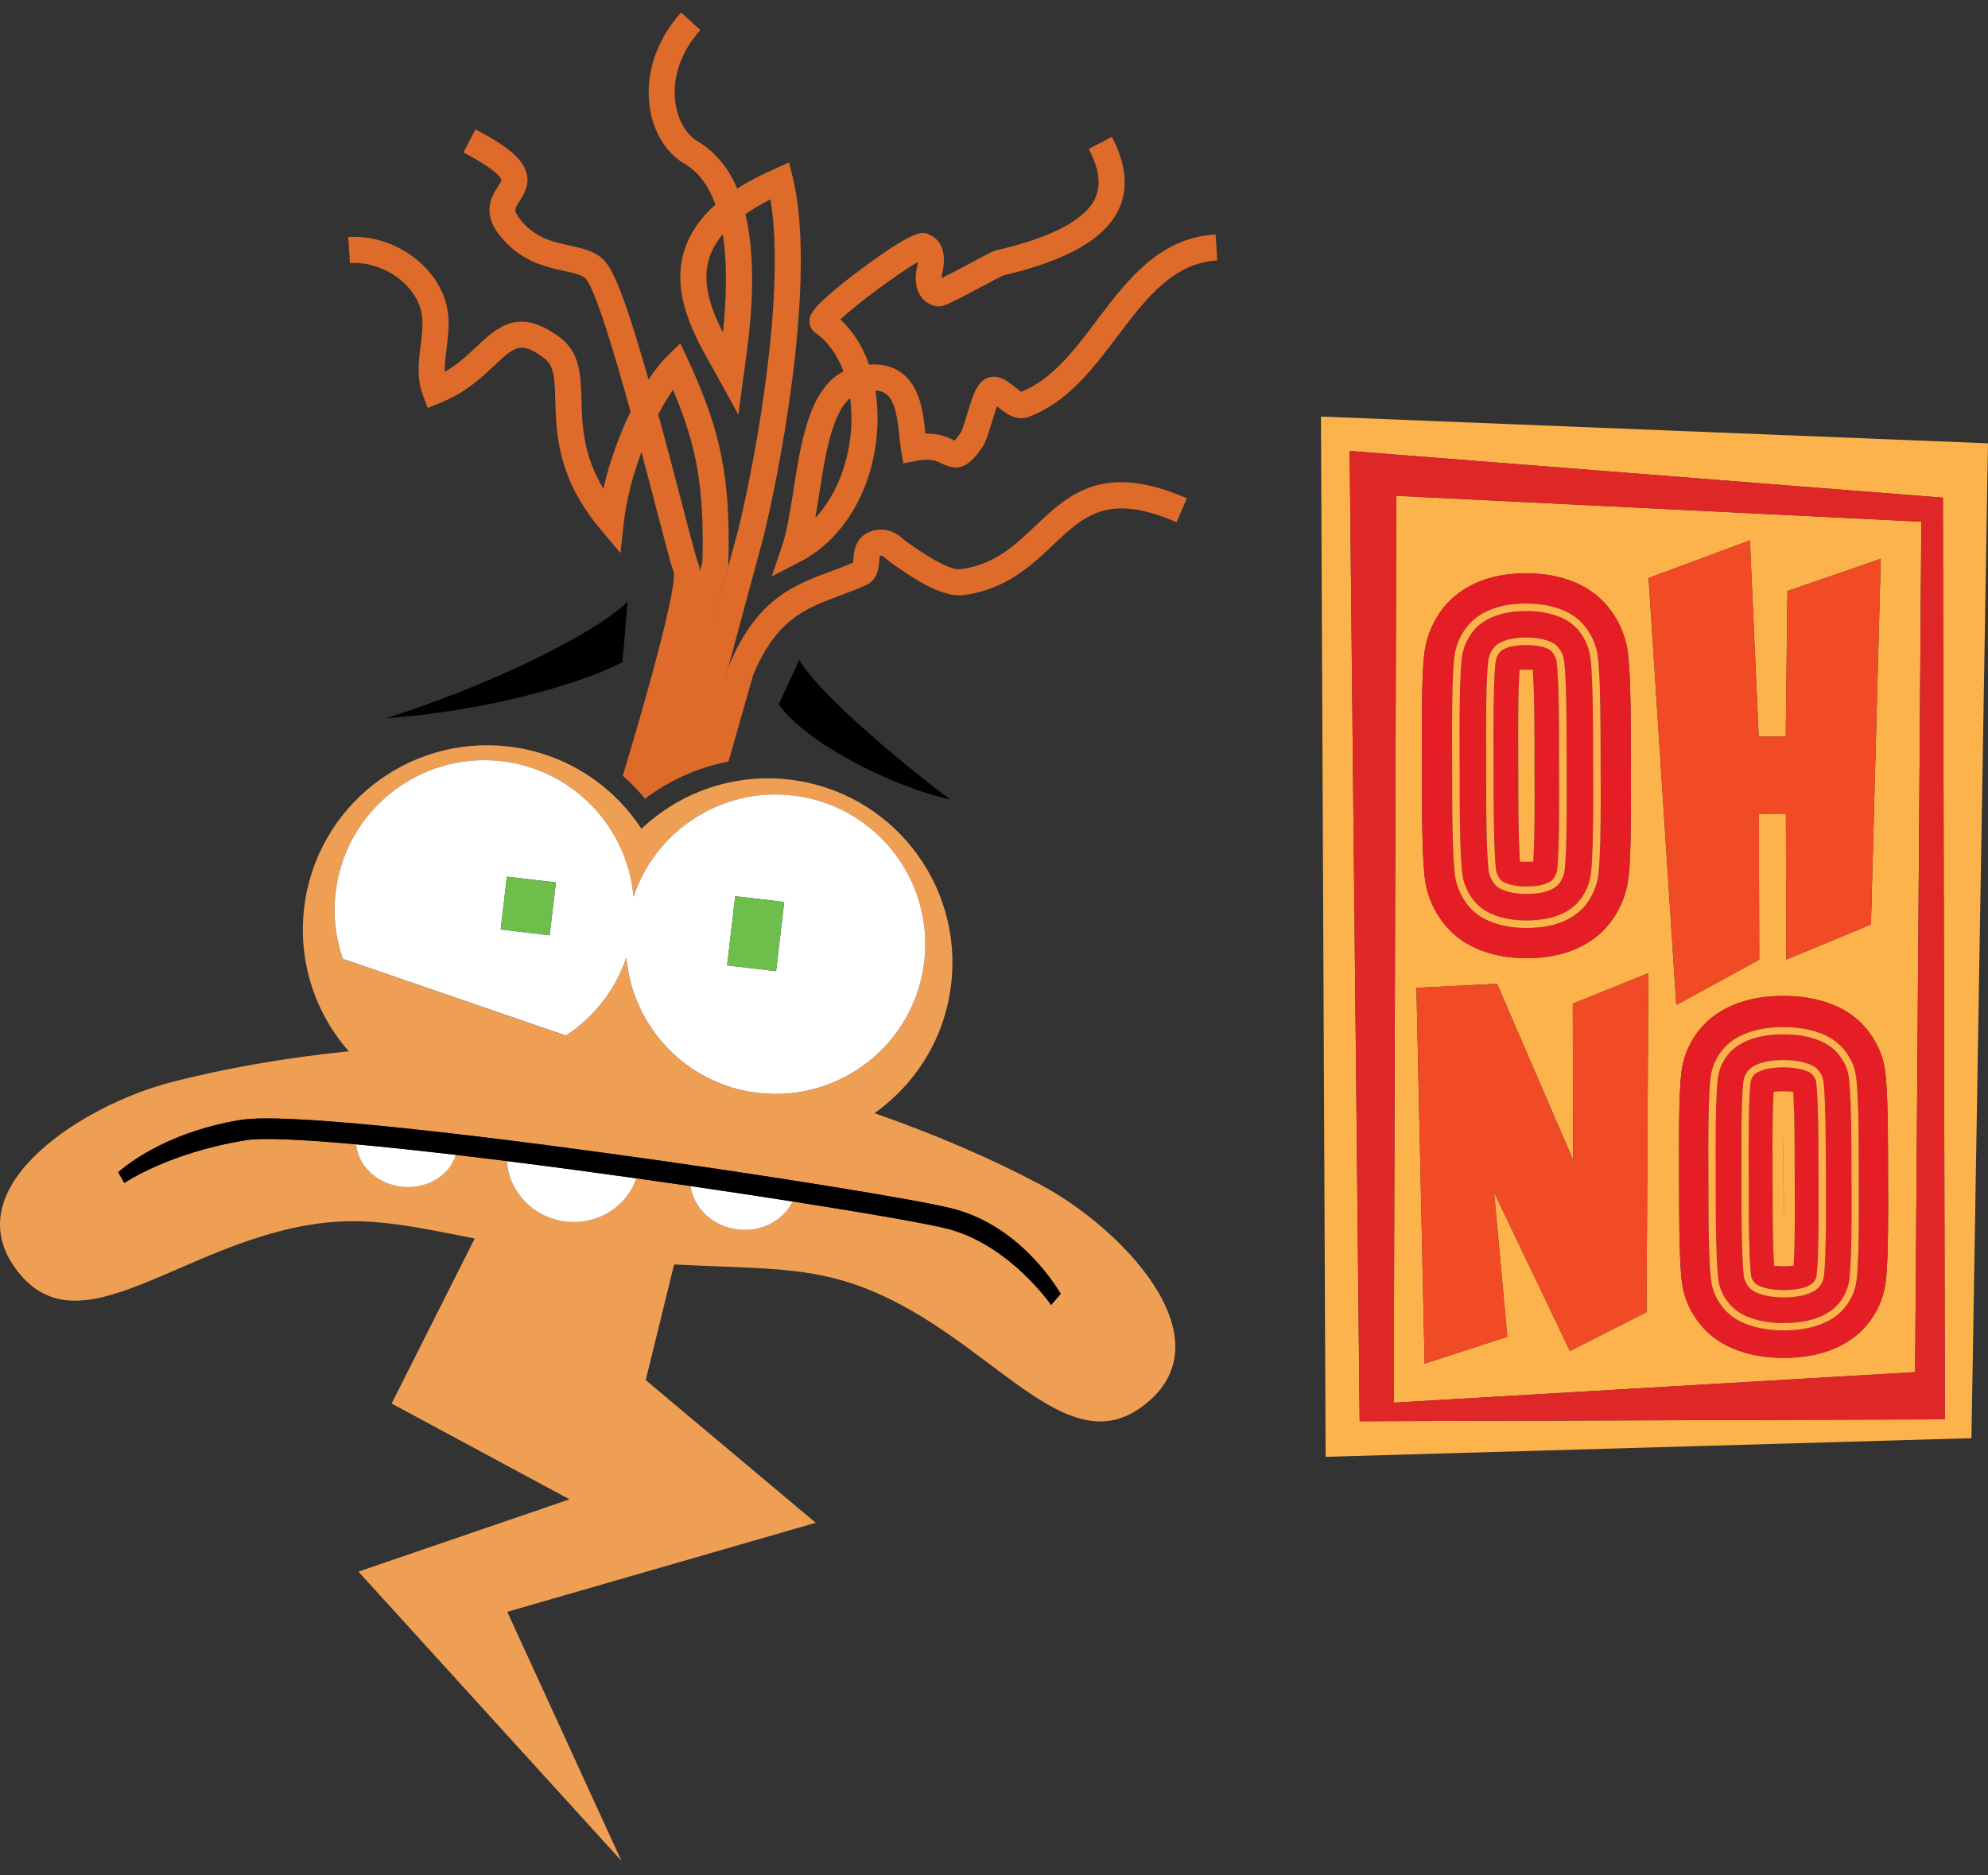
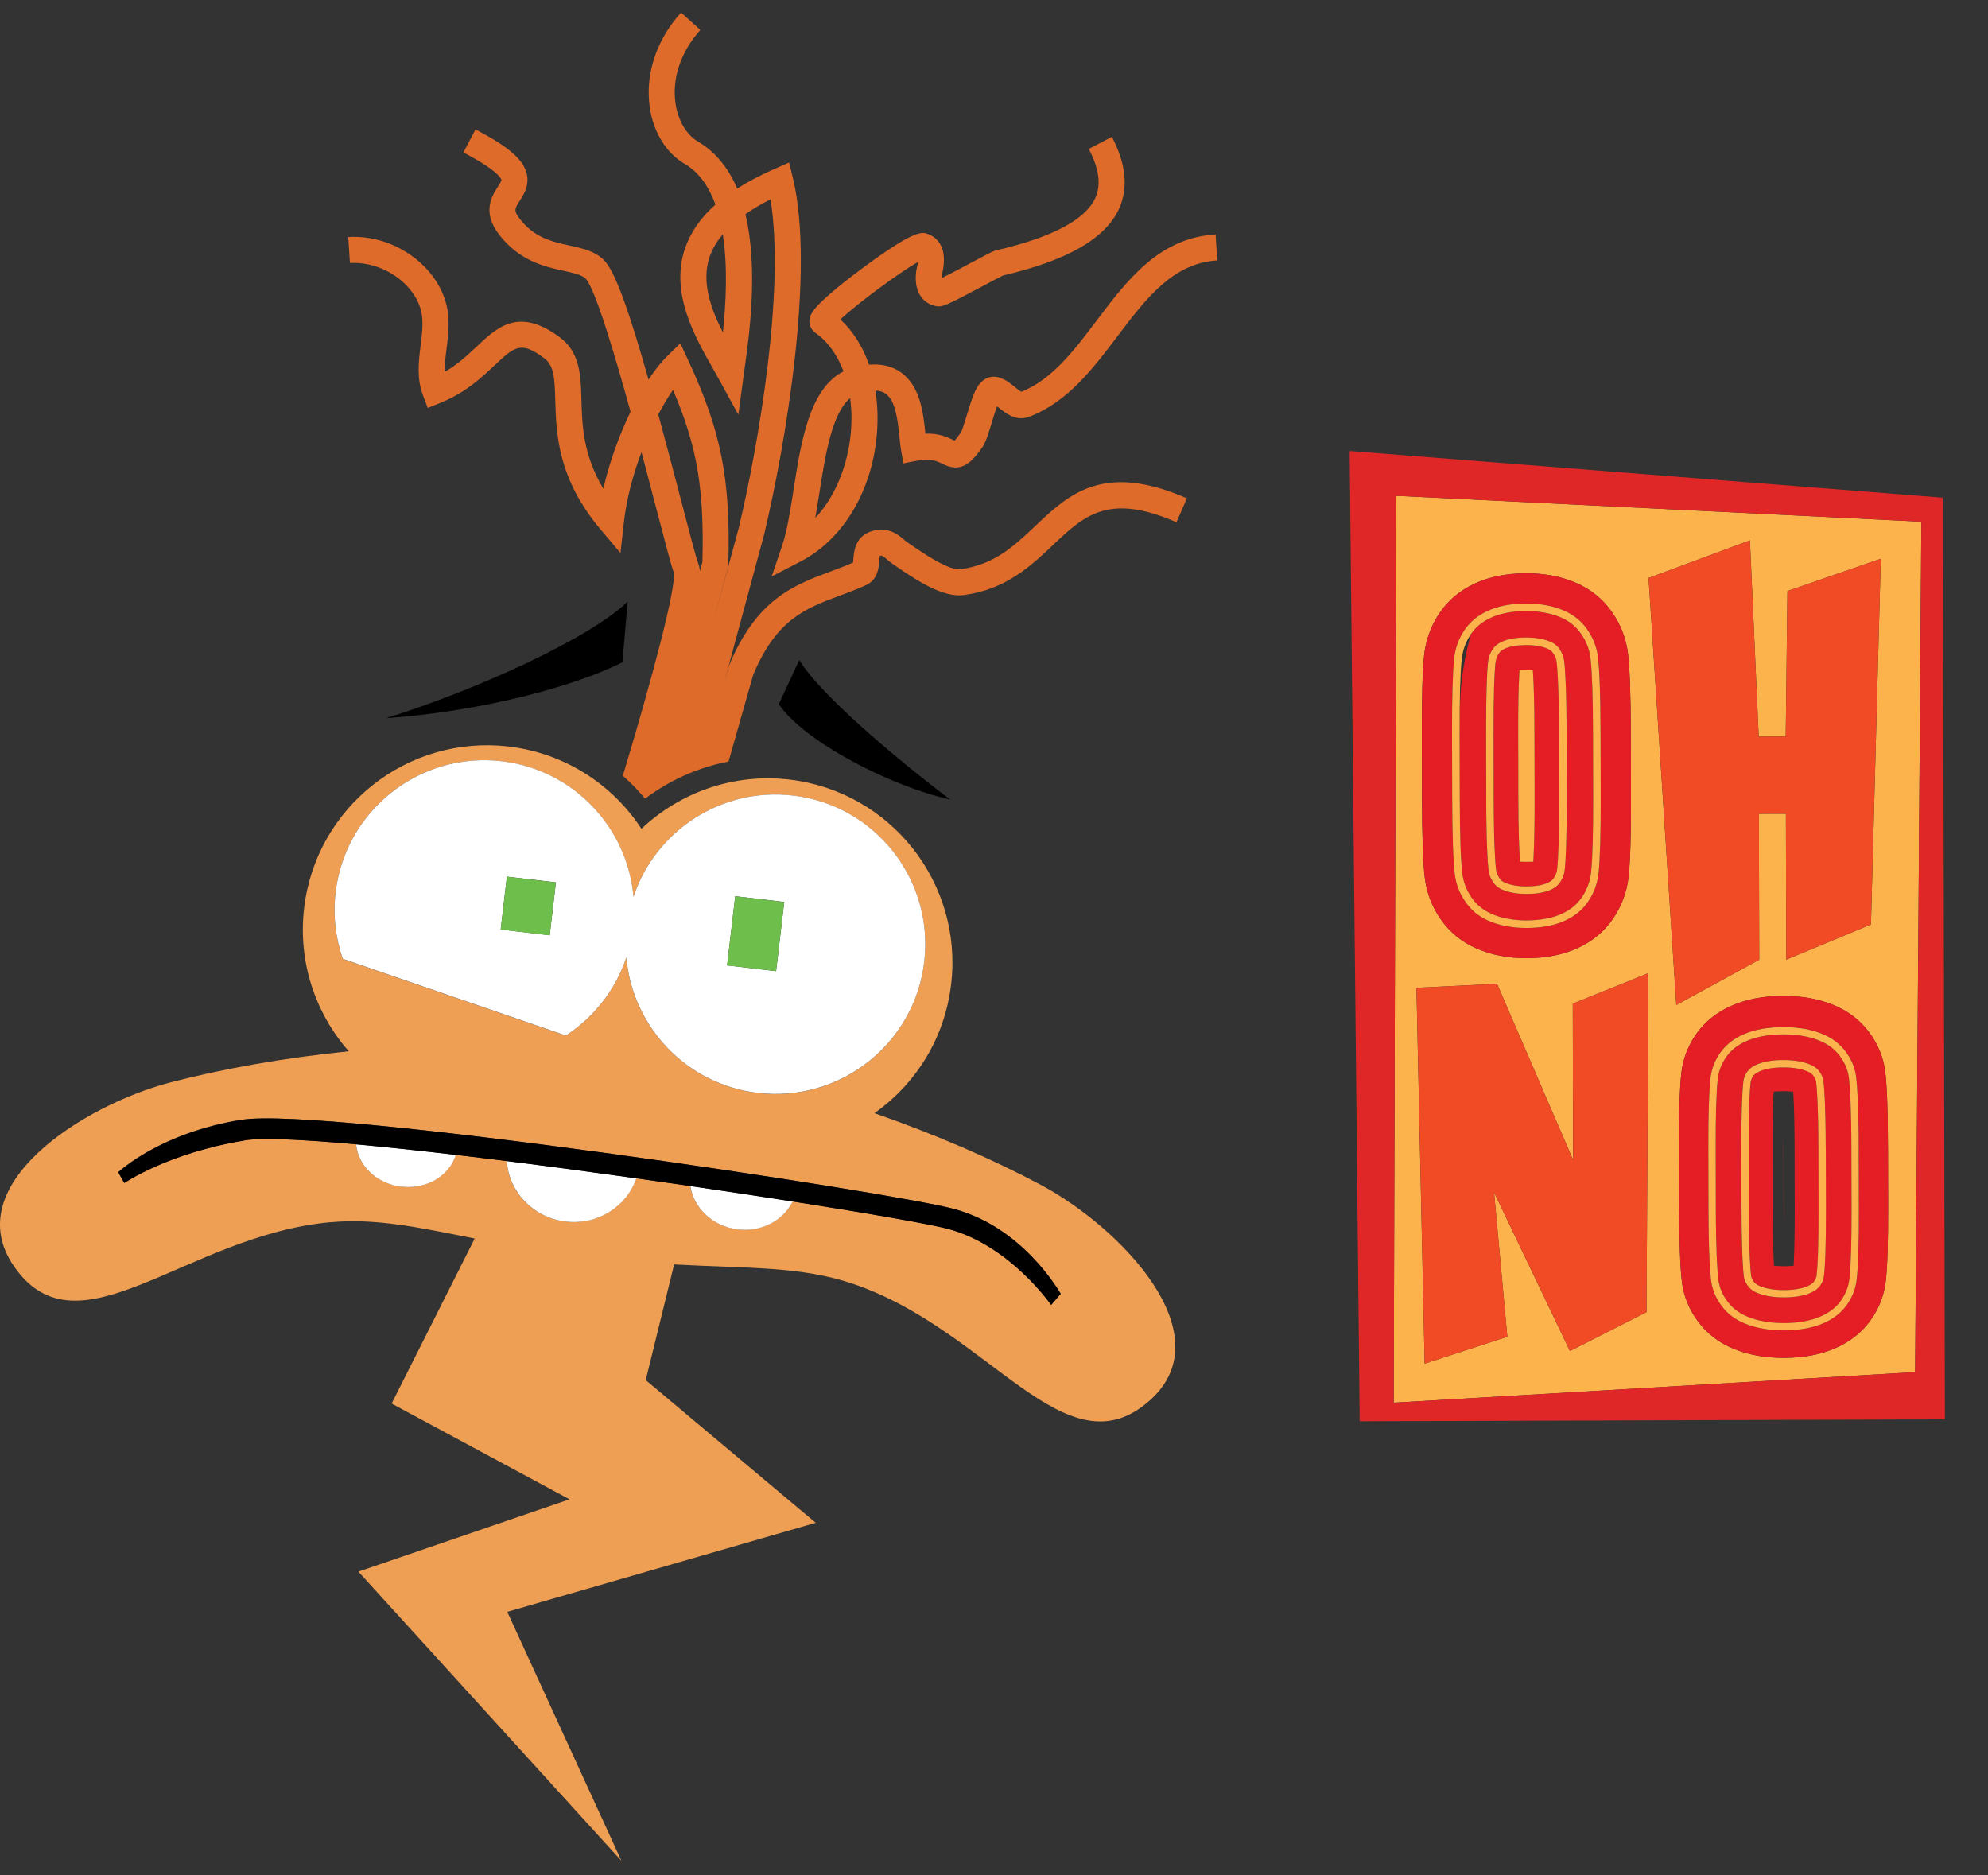
<svg xmlns="http://www.w3.org/2000/svg" width="106" height="100" viewBox="0 0 106 100" fill="none">
  <rect x="0" y="0" width="106" height="100" fill="#333333" stroke="none" />
  <path d="M34.643 5.737C34.849 7.068 35.525 8.16 36.5 8.733C37.283 9.19 37.806 9.968 38.148 10.909C37.343 11.624 36.804 12.41 36.513 13.281C35.73 15.635 37.053 17.963 38.017 19.657C38.134 19.866 38.247 20.065 38.353 20.26L39.369 22.111L39.7 19.657C39.944 17.927 40.445 14.357 39.744 11.421C40.136 11.148 40.582 10.882 41.083 10.63C41.877 15.49 40.423 23.811 39.388 28.159L37.962 33.427L38.835 30.166V30.084C38.959 25.541 38.455 22.998 36.689 19.198L36.275 18.308L35.574 18.992C35.254 19.304 34.917 19.731 34.58 20.243C33.556 16.627 32.809 14.502 32.226 13.894C31.738 13.39 31.073 13.245 30.369 13.092C29.441 12.889 28.483 12.678 27.697 11.649C27.377 11.227 27.448 11.115 27.713 10.704C27.924 10.373 28.247 9.877 28.078 9.234C27.88 8.486 27.092 7.807 25.353 6.901L24.71 8.13C26.522 9.078 26.714 9.51 26.739 9.59C26.75 9.636 26.624 9.833 26.55 9.951C26.246 10.419 25.682 11.293 26.596 12.489C27.689 13.924 29.066 14.225 30.074 14.444C30.588 14.559 31.032 14.655 31.224 14.855C31.719 15.37 32.724 18.707 33.622 21.957C33.025 23.184 32.499 24.619 32.171 26.059C31.078 24.233 31.037 22.639 31.002 21.308C30.966 20.016 30.933 18.798 29.857 17.993C27.67 16.358 26.522 17.437 25.416 18.48C24.94 18.929 24.414 19.425 23.716 19.83C23.705 19.436 23.754 19.02 23.812 18.581C23.886 17.985 23.965 17.363 23.888 16.72C23.617 14.379 21.131 12.47 18.568 12.64L18.659 14.025C20.488 13.91 22.32 15.266 22.506 16.876C22.56 17.355 22.497 17.864 22.429 18.406C22.32 19.277 22.207 20.175 22.558 21.092L22.807 21.752L23.461 21.489C24.808 20.95 25.671 20.139 26.363 19.488C27.445 18.475 27.768 18.165 29.019 19.102C29.534 19.488 29.575 20.134 29.608 21.344C29.655 23.099 29.72 25.506 32.039 28.252L33.083 29.487L33.261 27.883C33.406 26.585 33.762 25.281 34.203 24.107C34.498 25.213 34.761 26.221 34.961 26.993C35.492 29.027 35.78 30.122 35.928 30.533C36.056 31.346 34.775 36.184 33.209 41.365C33.633 41.737 34.027 42.145 34.394 42.586C35.719 41.592 37.242 40.916 38.846 40.606L40.155 35.998C41.393 33.019 42.956 32.439 44.76 31.768C45.218 31.598 45.694 31.42 46.176 31.201C46.808 30.911 46.858 30.259 46.882 29.909C46.888 29.826 46.896 29.703 46.913 29.638C47.008 29.61 47.069 29.629 47.301 29.837C47.381 29.909 47.455 29.972 47.518 30.013L47.69 30.133C48.971 31.023 50.313 31.875 51.403 31.729C53.651 31.423 54.979 30.169 56.151 29.057C57.799 27.496 59.102 26.262 62.73 27.847L63.286 26.571C58.815 24.622 56.977 26.366 55.198 28.049C54.081 29.109 53.024 30.108 51.219 30.352C50.571 30.44 49.111 29.424 48.487 28.991L48.312 28.871C48.287 28.852 48.262 28.827 48.232 28.802C47.958 28.559 47.315 27.989 46.368 28.362C45.584 28.671 45.53 29.443 45.502 29.813C45.502 29.865 45.494 29.939 45.489 29.996C45.089 30.172 44.681 30.325 44.284 30.473C42.343 31.193 40.333 31.94 38.863 35.508L38.605 36.42L40.741 28.509C41.877 23.762 43.474 14.406 42.272 9.469L42.074 8.667L41.319 8.998C40.56 9.332 39.889 9.683 39.306 10.055C38.86 9.007 38.189 8.122 37.209 7.544C36.606 7.191 36.16 6.441 36.023 5.54C35.815 4.196 36.297 2.758 37.343 1.6L36.314 0.669C34.986 2.142 34.38 3.99 34.652 5.751L34.643 5.737ZM37.453 29.963L37.318 30.459C37.305 30.256 37.269 30.155 37.236 30.067C37.11 29.728 36.735 28.299 36.305 26.642C35.87 24.966 35.468 23.452 35.098 22.1C35.361 21.602 35.629 21.158 35.884 20.791C37.187 23.838 37.551 26.086 37.453 29.963ZM38.54 12.495C38.813 14.25 38.704 16.221 38.545 17.73C37.896 16.448 37.392 15.038 37.83 13.716C37.973 13.294 38.208 12.886 38.54 12.495Z" fill="#DF6B2A" />
  <path d="M58.481 17.084C57.257 18.704 56.099 20.235 54.456 20.892C54.36 20.84 54.199 20.709 54.097 20.624C53.761 20.347 52.967 19.698 52.282 20.41C51.997 20.706 51.822 21.254 51.556 22.122C51.458 22.447 51.307 22.938 51.242 23.05C51.072 23.296 50.962 23.428 50.897 23.496C50.88 23.488 50.864 23.48 50.85 23.474C50.552 23.326 50.103 23.102 49.341 23.121C49.232 22.039 49.079 20.561 47.994 19.827C47.54 19.52 46.984 19.392 46.338 19.444C46.001 18.483 45.483 17.659 44.81 17.034C45.681 16.21 47.956 14.524 48.942 13.973C48.934 14.05 48.92 14.146 48.89 14.266C48.84 14.48 48.706 15.222 49.09 15.791C49.284 16.081 49.585 16.273 49.933 16.328C50.248 16.377 50.407 16.317 52.457 15.225C52.849 15.014 53.334 14.756 53.481 14.691C56.912 13.886 58.935 12.725 59.664 11.139C60.17 10.036 60.044 8.744 59.286 7.298L58.054 7.941C58.607 9.001 58.722 9.858 58.399 10.562C57.868 11.72 56.091 12.659 53.117 13.349C52.967 13.384 52.83 13.45 51.8 14.001C51.362 14.236 50.639 14.619 50.209 14.83C50.209 14.759 50.218 14.677 50.237 14.586C50.576 13.149 49.919 12.653 49.498 12.486C49.18 12.361 48.821 12.218 46.138 14.187C45.39 14.737 43.611 16.081 43.269 16.719C43.03 17.163 43.211 17.563 43.477 17.749C44.136 18.206 44.646 18.924 44.977 19.802C43.154 20.725 42.71 23.562 42.316 26.089C42.138 27.233 41.968 28.312 41.7 29.106L41.147 30.735L42.674 29.947C44.996 28.75 46.565 26.075 46.768 22.965C46.817 22.217 46.784 21.5 46.677 20.826C46.894 20.835 47.072 20.887 47.211 20.983C47.762 21.355 47.874 22.467 47.956 23.277C47.983 23.543 48.008 23.794 48.046 24.011L48.169 24.706L48.862 24.572C49.621 24.424 49.947 24.586 50.234 24.725C51.096 25.15 51.639 24.925 52.383 23.841C52.556 23.592 52.685 23.181 52.882 22.529C52.958 22.28 53.065 21.924 53.164 21.662C53.18 21.675 53.197 21.689 53.213 21.703C53.596 22.017 54.174 22.491 54.872 22.223C56.928 21.44 58.281 19.652 59.587 17.924C61.101 15.923 62.533 14.028 64.902 13.886L64.817 12.5C61.808 12.681 60.116 14.921 58.478 17.086L58.481 17.084ZM45.382 22.869C45.281 24.424 44.714 26.294 43.471 27.619C43.545 27.195 43.616 26.752 43.687 26.3C43.999 24.293 44.35 22.053 45.33 21.226C45.401 21.747 45.421 22.299 45.382 22.869Z" fill="#DF6B2A" />
  <path d="M17.626 65.172C20.069 64.953 22.317 65.449 25.312 66.04L20.882 74.84L30.366 79.947L19.11 83.802L33.135 99.225L27.048 85.946L43.495 81.198L34.43 73.589L35.944 67.423C39.952 67.639 42.688 67.516 45.456 68.447C52.813 70.919 56.838 78.684 61.328 74.654C65.243 71.138 59.751 65.443 55.463 63.162C52.971 61.837 49.943 60.512 46.625 59.357C48.823 57.804 50.379 55.362 50.715 52.479C51.351 47.09 47.495 42.206 42.104 41.57C39.095 41.217 36.245 42.263 34.202 44.193C32.663 41.841 30.134 40.163 27.125 39.807C21.733 39.172 16.851 43.027 16.216 48.418C15.877 51.301 16.821 54.037 18.598 56.057C15.102 56.41 11.849 56.999 9.119 57.708C4.418 58.929 -2.246 63.195 0.746 67.524C4.177 72.485 9.897 65.868 17.626 65.169V65.172ZM17.892 47.589C18.407 43.208 22.374 40.075 26.755 40.593C30.58 41.042 33.452 44.128 33.775 47.819C34.947 44.303 38.457 41.97 42.282 42.422C46.663 42.937 49.795 46.904 49.278 51.285C48.763 55.666 44.796 58.798 40.415 58.281C36.59 57.829 33.718 54.746 33.395 51.058C32.814 52.802 31.653 54.256 30.166 55.222L18.272 51.132C17.892 50.031 17.747 48.826 17.892 47.591V47.589ZM12.873 59.712C17.322 58.99 47.515 63.557 50.877 64.466C54.551 65.46 56.457 68.844 56.556 68.986L56.044 69.58C56.022 69.55 53.856 66.421 50.587 65.536C49.645 65.282 46.436 64.718 42.26 64.063C41.759 65.079 40.585 65.712 39.312 65.55C37.989 65.383 36.984 64.408 36.803 63.239C35.859 63.102 34.895 62.963 33.923 62.828C33.406 64.348 31.834 65.345 30.125 65.131C28.4 64.912 27.119 63.532 27.018 61.908C26.092 61.793 25.183 61.681 24.296 61.577C23.962 62.683 22.755 63.425 21.413 63.272C20.085 63.121 19.08 62.152 18.982 61.013C16.129 60.756 13.966 60.654 13.046 60.802C8.974 61.465 6.647 63.056 6.622 63.072L6.296 62.5C6.398 62.429 8.525 60.413 12.865 59.704L12.873 59.712Z" fill="#EF9F53" />
  <path d="M27.023 61.911C27.125 63.532 28.406 64.914 30.131 65.133C31.84 65.35 33.411 64.353 33.929 62.831C31.626 62.508 29.28 62.193 27.026 61.911H27.023Z" fill="white" />
  <path d="M36.808 63.244C36.986 64.413 37.99 65.385 39.316 65.555C40.589 65.717 41.761 65.084 42.264 64.068C40.575 63.803 38.73 63.523 36.808 63.244Z" fill="white" />
  <path d="M21.419 63.277C22.76 63.427 23.968 62.688 24.302 61.582C22.38 61.357 20.575 61.163 18.987 61.02C19.086 62.16 20.091 63.129 21.419 63.279V63.277Z" fill="white" />
  <path d="M13.05 60.808C13.968 60.657 16.133 60.759 18.986 61.019C20.577 61.164 22.379 61.355 24.301 61.58C25.185 61.684 26.097 61.794 27.023 61.911C29.276 62.193 31.622 62.508 33.925 62.831C34.897 62.968 35.858 63.105 36.806 63.242C38.728 63.521 40.573 63.8 42.263 64.066C46.438 64.721 49.647 65.285 50.589 65.539C53.858 66.424 56.024 69.553 56.046 69.583L56.558 68.989C56.462 68.847 54.556 65.46 50.879 64.469C47.514 63.56 17.322 58.993 12.875 59.715C8.535 60.422 6.408 62.44 6.307 62.511L6.632 63.083C6.654 63.067 8.984 61.476 13.056 60.813L13.05 60.808Z" fill="black" />
  <path d="M30.169 55.219C31.655 54.252 32.814 52.798 33.397 51.054C33.72 54.745 36.592 57.828 40.417 58.277C44.798 58.792 48.766 55.66 49.28 51.282C49.795 46.901 46.663 42.933 42.285 42.419C38.459 41.969 34.949 44.3 33.778 47.815C33.454 44.124 30.579 41.041 26.757 40.59C22.379 40.075 18.409 43.207 17.894 47.585C17.749 48.82 17.894 50.022 18.275 51.126L30.169 55.216V55.219ZM39.202 47.788L41.814 48.094L41.381 51.783L38.769 51.476L39.202 47.788ZM27.026 46.745L29.64 47.051L29.309 49.869L26.697 49.562L27.028 46.745H27.026Z" fill="white" />
  <path d="M27.028 46.749L26.696 49.569L29.309 49.876L29.641 47.056L27.028 46.749Z" fill="#6DBE4B" />
  <path d="M39.201 47.79L38.768 51.477L41.381 51.785L41.815 48.098L39.201 47.79Z" fill="#6DBE4B" />
  <path d="M33.465 32.08C31.527 33.972 25.594 36.729 20.583 38.295C25.662 37.934 30.571 36.625 33.189 35.316L33.465 32.083V32.08Z" fill="black" />
  <path d="M50.669 42.634C47.994 40.625 43.736 37.06 42.616 35.195L41.526 37.547C42.887 39.565 47.542 41.947 50.671 42.634H50.669Z" fill="black" />
  <path d="M74.311 74.794L102.114 73.165L102.446 27.818L74.45 26.438L74.311 74.794ZM100.667 61.155L100.674 64.324C100.679 66.186 100.637 67.503 100.553 68.278C100.466 69.053 100.194 69.76 99.734 70.403C99.275 71.044 98.653 71.538 97.867 71.883C97.083 72.228 96.168 72.403 95.123 72.404C94.131 72.407 93.24 72.247 92.45 71.925C91.659 71.603 91.023 71.118 90.542 70.47C90.06 69.823 89.772 69.119 89.679 68.356C89.585 67.594 89.538 66.259 89.533 64.352L89.525 61.182C89.521 59.321 89.561 58.004 89.647 57.23C89.733 56.457 90.006 55.748 90.465 55.106C90.924 54.465 91.547 53.97 92.333 53.625C93.117 53.28 94.032 53.106 95.077 53.104C96.067 53.103 96.96 53.261 97.748 53.583C98.539 53.905 99.175 54.391 99.656 55.038C100.138 55.685 100.426 56.391 100.519 57.152C100.613 57.914 100.661 59.249 100.665 61.155H100.667ZM93.306 28.815L93.773 39.276L95.215 39.273L95.306 31.515L100.283 29.795L99.759 49.295L95.243 51.17L95.225 43.391L93.782 43.394L93.801 51.174L89.379 53.59L87.901 30.82L93.305 28.814L93.306 28.815ZM75.932 34.955C76.019 34.132 76.291 33.379 76.751 32.696C77.21 32.014 77.832 31.49 78.617 31.123C79.401 30.757 80.316 30.572 81.361 30.57C82.351 30.567 83.243 30.738 84.034 31.08C84.824 31.424 85.461 31.938 85.943 32.627C86.425 33.316 86.713 34.065 86.806 34.875C86.9 35.686 86.948 37.105 86.954 39.132L86.961 42.502C86.966 44.48 86.926 45.883 86.84 46.705C86.753 47.528 86.481 48.282 86.022 48.964C85.562 49.647 84.94 50.17 84.156 50.537C83.371 50.904 82.456 51.089 81.412 51.092C80.419 51.093 79.529 50.924 78.738 50.58C77.948 50.238 77.311 49.722 76.829 49.033C76.347 48.346 76.059 47.596 75.966 46.785C75.872 45.975 75.825 44.556 75.818 42.528L75.811 39.158C75.806 37.18 75.846 35.778 75.932 34.955ZM79.823 52.46L83.88 61.857L83.86 53.517L87.892 51.89L87.792 69.966L83.709 72.04L79.664 63.581L80.37 71.279L75.962 72.712L75.524 52.67L79.821 52.46H79.823Z" fill="#FCB34C" />
-   <path d="M106 23.639L70.434 22.212L70.682 77.681L105.118 76.687L105.998 23.639H106ZM72.497 75.784L71.964 24.047L103.596 26.537L103.702 75.681L72.498 75.782L72.497 75.784Z" fill="#FCB34C" />
  <path d="M71.963 24.048L72.498 75.783L103.702 75.681L103.595 26.538L71.963 24.048ZM102.115 73.165L74.313 74.794L74.451 26.438L102.447 27.818L102.115 73.165Z" fill="#DE2726" />
  <path d="M75.821 42.529C75.825 44.557 75.874 45.976 75.969 46.786C76.062 47.597 76.349 48.347 76.831 49.034C77.314 49.723 77.95 50.238 78.74 50.581C79.531 50.923 80.421 51.094 81.414 51.093C82.458 51.09 83.374 50.905 84.158 50.538C84.942 50.172 85.564 49.648 86.024 48.965C86.483 48.282 86.755 47.529 86.842 46.706C86.927 45.883 86.968 44.481 86.963 42.503L86.956 39.133C86.951 37.106 86.902 35.687 86.808 34.876C86.714 34.066 86.427 33.315 85.945 32.628C85.463 31.939 84.826 31.425 84.036 31.081C83.246 30.738 82.355 30.568 81.363 30.571C80.318 30.574 79.403 30.758 78.619 31.124C77.834 31.491 77.212 32.016 76.753 32.697C76.294 33.38 76.019 34.133 75.935 34.956C75.848 35.779 75.808 37.181 75.813 39.159L75.821 42.529ZM77.537 35.123C77.596 34.56 77.776 34.062 78.089 33.597C78.384 33.157 78.782 32.825 79.301 32.583C79.868 32.318 80.563 32.183 81.367 32.181H81.384C82.141 32.181 82.817 32.308 83.395 32.559C83.911 32.784 84.313 33.109 84.625 33.551C84.954 34.021 85.144 34.514 85.207 35.059C85.293 35.807 85.34 37.178 85.344 39.136L85.352 42.506C85.356 44.418 85.318 45.776 85.239 46.54C85.181 47.102 85.001 47.6 84.688 48.065C84.392 48.504 83.994 48.836 83.475 49.079C82.908 49.344 82.213 49.48 81.41 49.481H81.395C80.639 49.481 79.961 49.355 79.383 49.104C78.867 48.88 78.465 48.555 78.153 48.111C77.824 47.642 77.634 47.148 77.571 46.603C77.485 45.856 77.438 44.484 77.434 42.526L77.426 39.156C77.421 37.241 77.46 35.884 77.538 35.124L77.537 35.123Z" fill="#E51E25" />
  <path d="M79.648 42.52C79.654 44.98 79.726 45.974 79.769 46.349C79.789 46.526 79.848 46.672 79.965 46.84C80.03 46.932 80.099 47 80.261 47.071C80.558 47.2 80.939 47.265 81.392 47.265H81.403C81.88 47.265 82.262 47.199 82.534 47.071C82.725 46.982 82.797 46.9 82.848 46.826C82.957 46.663 83.013 46.509 83.034 46.31C83.084 45.838 83.141 44.797 83.136 42.51L83.128 39.141C83.122 36.68 83.05 35.686 83.007 35.312C82.987 35.135 82.928 34.988 82.809 34.82C82.745 34.728 82.675 34.66 82.513 34.589C82.216 34.46 81.832 34.395 81.373 34.395C80.894 34.395 80.514 34.461 80.241 34.589C80.05 34.678 79.977 34.76 79.928 34.834C79.819 34.996 79.763 35.15 79.743 35.35C79.694 35.82 79.637 36.86 79.643 39.148L79.651 42.518L79.648 42.52ZM81.005 35.991L81.02 35.712L81.373 35.706C81.401 35.706 81.427 35.706 81.452 35.706L81.729 35.714L81.746 35.991C81.777 36.492 81.812 37.446 81.817 39.145L81.825 42.515C81.828 43.886 81.809 44.946 81.769 45.669L81.754 45.948L81.395 45.954C81.369 45.954 81.346 45.954 81.324 45.954L81.045 45.948L81.028 45.67C80.997 45.171 80.962 44.218 80.957 42.517L80.95 39.147C80.947 37.771 80.965 36.711 81.005 35.991Z" fill="#E51E25" />
-   <path d="M77.834 42.525C77.839 44.468 77.884 45.825 77.968 46.557C78.024 47.035 78.192 47.468 78.48 47.88C78.746 48.261 79.093 48.541 79.54 48.734C80.067 48.962 80.691 49.079 81.392 49.079H81.407C82.151 49.078 82.789 48.954 83.302 48.714C83.754 48.503 84.098 48.216 84.352 47.839C84.628 47.431 84.786 46.991 84.837 46.497C84.914 45.748 84.953 44.404 84.948 42.506L84.94 39.136C84.936 37.194 84.891 35.836 84.806 35.104C84.751 34.627 84.585 34.194 84.293 33.781C84.027 33.4 83.68 33.121 83.233 32.927C82.706 32.699 82.084 32.584 81.383 32.584H81.367C80.623 32.585 79.985 32.708 79.472 32.949C79.021 33.16 78.677 33.446 78.423 33.824C78.149 34.232 77.99 34.671 77.938 35.166C77.859 35.913 77.822 37.255 77.827 39.157L77.834 42.526V42.525ZM79.34 35.311C79.367 35.044 79.446 34.828 79.592 34.611C79.666 34.502 79.788 34.357 80.07 34.226C80.397 34.073 80.834 33.995 81.372 33.995C81.886 33.995 82.324 34.072 82.672 34.223C82.934 34.337 83.051 34.468 83.138 34.593C83.293 34.816 83.376 35.024 83.404 35.269C83.449 35.651 83.523 36.663 83.529 39.143L83.537 42.512C83.541 44.816 83.483 45.873 83.433 46.353C83.406 46.615 83.326 46.837 83.181 47.053C83.107 47.162 82.985 47.306 82.703 47.438C82.378 47.591 81.939 47.669 81.401 47.669H81.39C80.883 47.669 80.449 47.592 80.099 47.441C79.837 47.327 79.72 47.196 79.634 47.073C79.478 46.85 79.395 46.642 79.367 46.397C79.323 46.014 79.249 45.002 79.243 42.523L79.235 39.153C79.229 36.848 79.287 35.793 79.338 35.312L79.34 35.311Z" fill="#E51E25" />
+   <path d="M77.834 42.525C77.839 44.468 77.884 45.825 77.968 46.557C78.024 47.035 78.192 47.468 78.48 47.88C78.746 48.261 79.093 48.541 79.54 48.734C80.067 48.962 80.691 49.079 81.392 49.079H81.407C82.151 49.078 82.789 48.954 83.302 48.714C83.754 48.503 84.098 48.216 84.352 47.839C84.628 47.431 84.786 46.991 84.837 46.497C84.914 45.748 84.953 44.404 84.948 42.506L84.94 39.136C84.936 37.194 84.891 35.836 84.806 35.104C84.751 34.627 84.585 34.194 84.293 33.781C84.027 33.4 83.68 33.121 83.233 32.927C82.706 32.699 82.084 32.584 81.383 32.584H81.367C80.623 32.585 79.985 32.708 79.472 32.949C79.021 33.16 78.677 33.446 78.423 33.824C77.859 35.913 77.822 37.255 77.827 39.157L77.834 42.526V42.525ZM79.34 35.311C79.367 35.044 79.446 34.828 79.592 34.611C79.666 34.502 79.788 34.357 80.07 34.226C80.397 34.073 80.834 33.995 81.372 33.995C81.886 33.995 82.324 34.072 82.672 34.223C82.934 34.337 83.051 34.468 83.138 34.593C83.293 34.816 83.376 35.024 83.404 35.269C83.449 35.651 83.523 36.663 83.529 39.143L83.537 42.512C83.541 44.816 83.483 45.873 83.433 46.353C83.406 46.615 83.326 46.837 83.181 47.053C83.107 47.162 82.985 47.306 82.703 47.438C82.378 47.591 81.939 47.669 81.401 47.669H81.39C80.883 47.669 80.449 47.592 80.099 47.441C79.837 47.327 79.72 47.196 79.634 47.073C79.478 46.85 79.395 46.642 79.367 46.397C79.323 46.014 79.249 45.002 79.243 42.523L79.235 39.153C79.229 36.848 79.287 35.793 79.338 35.312L79.34 35.311Z" fill="#E51E25" />
  <path d="M80.372 71.279L79.665 63.581L83.71 72.04L87.793 69.966L87.893 51.891L83.861 53.518L83.88 61.858L79.824 52.461L75.526 52.671L75.962 72.713L80.372 71.279Z" fill="#F04B24" />
  <path d="M93.802 51.174L93.784 43.395L95.224 43.39L95.243 51.169L99.759 49.294L100.283 29.794L95.306 31.514L95.215 39.273L93.773 39.276L93.306 28.814L87.902 30.82L89.38 53.589L93.802 51.174Z" fill="#F04B24" />
  <path d="M95.103 61.269C95.103 60.953 95.1 60.665 95.097 60.404C95.095 60.666 95.094 60.953 95.095 61.269L95.103 64.438C95.103 64.754 95.106 65.042 95.109 65.302C95.111 65.04 95.112 64.754 95.111 64.438L95.103 61.269Z" fill="#E51E25" />
  <path d="M97.75 53.583C96.96 53.261 96.069 53.1 95.078 53.104C94.034 53.107 93.118 53.279 92.334 53.624C91.55 53.969 90.927 54.462 90.467 55.105C90.007 55.746 89.733 56.455 89.648 57.23C89.562 58.005 89.522 59.322 89.527 61.182L89.534 64.351C89.539 66.259 89.588 67.593 89.681 68.356C89.775 69.118 90.061 69.823 90.544 70.47C91.026 71.117 91.662 71.602 92.451 71.924C93.242 72.246 94.132 72.407 95.124 72.403C96.169 72.4 97.084 72.228 97.869 71.883C98.653 71.537 99.275 71.044 99.736 70.402C100.197 69.76 100.469 69.052 100.554 68.277C100.64 67.504 100.68 66.185 100.676 64.324L100.668 61.154C100.664 59.248 100.616 57.912 100.522 57.151C100.428 56.389 100.141 55.684 99.659 55.037C99.177 54.39 98.54 53.905 97.751 53.583H97.75ZM99.003 68.205C98.946 68.713 98.772 69.166 98.466 69.59C98.171 70.003 97.768 70.317 97.24 70.55C96.657 70.806 95.944 70.937 95.121 70.938H95.104C94.329 70.938 93.636 70.815 93.044 70.575C92.519 70.36 92.111 70.052 91.799 69.635C91.479 69.205 91.294 68.756 91.234 68.263C91.175 67.784 91.105 66.733 91.098 64.445L91.091 61.276C91.086 59.481 91.124 58.21 91.203 57.499C91.26 56.991 91.434 56.538 91.739 56.114C92.035 55.7 92.436 55.387 92.964 55.154C93.547 54.899 94.26 54.768 95.084 54.766H95.101C95.878 54.766 96.571 54.888 97.163 55.13C97.69 55.344 98.097 55.652 98.408 56.07C98.728 56.499 98.913 56.948 98.973 57.441C99.032 57.92 99.103 58.971 99.109 61.259L99.117 64.428C99.121 66.222 99.083 67.493 99.004 68.206L99.003 68.205Z" fill="#E51E25" />
  <path d="M98.718 61.259C98.712 58.991 98.643 57.957 98.586 57.489C98.533 57.065 98.373 56.677 98.096 56.304C97.828 55.945 97.475 55.678 97.016 55.492C96.47 55.27 95.826 55.157 95.102 55.157H95.087C94.318 55.159 93.657 55.279 93.124 55.513C92.661 55.717 92.313 55.988 92.059 56.344C91.794 56.712 91.643 57.105 91.594 57.546C91.516 58.242 91.48 59.498 91.483 61.279L91.49 64.448C91.496 66.718 91.566 67.752 91.623 68.219C91.675 68.642 91.835 69.031 92.114 69.404C92.382 69.763 92.735 70.029 93.193 70.216C93.738 70.438 94.382 70.552 95.106 70.552H95.124C95.892 70.55 96.553 70.43 97.085 70.196C97.547 69.992 97.897 69.721 98.151 69.365C98.415 68.997 98.567 68.604 98.616 68.165C98.694 67.467 98.731 66.211 98.727 64.431L98.72 61.262L98.718 61.259ZM97.256 68.011C97.233 68.22 97.168 68.385 97.039 68.565C96.965 68.669 96.84 68.806 96.533 68.94C96.174 69.099 95.698 69.179 95.117 69.18H95.103C94.558 69.18 94.088 69.102 93.706 68.946C93.415 68.827 93.287 68.69 93.208 68.584C93.033 68.348 92.993 68.174 92.977 68.049C92.934 67.696 92.86 66.76 92.855 64.441L92.848 61.271C92.843 59.119 92.9 58.137 92.949 57.694C92.972 57.487 93.04 57.316 93.167 57.137C93.242 57.033 93.367 56.897 93.671 56.763C94.031 56.604 94.507 56.524 95.087 56.523C95.641 56.523 96.116 56.601 96.496 56.757C96.789 56.875 96.917 57.014 96.996 57.12C97.17 57.355 97.21 57.529 97.225 57.654C97.268 58.008 97.342 58.946 97.347 61.262L97.355 64.431C97.359 66.584 97.302 67.565 97.253 68.011H97.256Z" fill="#E51E25" />
  <path d="M96.96 61.264C96.954 58.968 96.883 58.046 96.842 57.701C96.831 57.615 96.805 57.512 96.686 57.353C96.632 57.279 96.554 57.2 96.353 57.119C96.02 56.983 95.595 56.914 95.091 56.914C94.566 56.914 94.142 56.985 93.833 57.122C93.588 57.23 93.518 57.325 93.489 57.367C93.401 57.49 93.358 57.598 93.343 57.738C93.295 58.173 93.238 59.139 93.243 61.273L93.25 64.442C93.256 66.741 93.327 67.661 93.369 68.003C93.38 68.089 93.406 68.192 93.524 68.351C93.578 68.424 93.657 68.504 93.857 68.584C94.192 68.721 94.612 68.789 95.107 68.789H95.121C95.646 68.789 96.07 68.718 96.379 68.581C96.626 68.473 96.695 68.377 96.723 68.336C96.812 68.211 96.854 68.106 96.87 67.966C96.917 67.531 96.974 66.564 96.97 64.43L96.962 61.26L96.96 61.264ZM95.649 67.234L95.635 67.493L95.376 67.511C95.301 67.516 95.215 67.521 95.115 67.521H95.104C95.008 67.521 94.924 67.517 94.848 67.511L94.591 67.493L94.577 67.236C94.54 66.567 94.518 65.625 94.517 64.438L94.509 61.268C94.506 60.086 94.523 59.145 94.557 58.468L94.571 58.208L94.831 58.191C94.906 58.187 94.993 58.182 95.093 58.182C95.193 58.182 95.281 58.185 95.356 58.191L95.614 58.21L95.628 58.467C95.665 59.137 95.686 60.079 95.688 61.265L95.695 64.434C95.698 65.616 95.681 66.558 95.648 67.234H95.649Z" fill="#E51E25" />
  <path d="M80.957 42.518C80.962 44.219 80.999 45.172 81.028 45.672L81.045 45.949L81.324 45.955C81.346 45.955 81.369 45.955 81.395 45.955L81.754 45.949L81.769 45.67C81.809 44.947 81.828 43.886 81.825 42.516L81.817 39.146C81.814 37.447 81.777 36.493 81.746 35.992L81.729 35.715L81.452 35.707C81.427 35.707 81.401 35.707 81.373 35.707L81.02 35.713L81.005 35.992C80.965 36.71 80.947 37.772 80.95 39.148L80.957 42.518Z" fill="#FCB34C" />
  <path d="M79.244 42.521C79.25 45 79.324 46.012 79.368 46.395C79.396 46.639 79.478 46.847 79.635 47.071C79.723 47.196 79.84 47.327 80.1 47.439C80.45 47.59 80.885 47.667 81.392 47.667H81.402C81.94 47.667 82.378 47.589 82.704 47.436C82.986 47.303 83.108 47.16 83.182 47.051C83.327 46.835 83.407 46.613 83.435 46.351C83.484 45.871 83.543 44.814 83.538 42.51L83.53 39.14C83.524 36.661 83.45 35.649 83.405 35.267C83.378 35.022 83.294 34.814 83.139 34.59C83.051 34.466 82.936 34.335 82.674 34.221C82.325 34.07 81.888 33.993 81.373 33.993C80.835 33.993 80.396 34.071 80.071 34.224C79.789 34.356 79.667 34.5 79.594 34.609C79.447 34.826 79.368 35.042 79.341 35.309C79.291 35.788 79.233 36.843 79.238 39.15L79.245 42.519L79.244 42.521ZM79.74 35.352C79.761 35.151 79.817 34.997 79.925 34.836C79.976 34.76 80.048 34.678 80.237 34.59C80.51 34.463 80.891 34.398 81.37 34.396C81.829 34.396 82.213 34.461 82.51 34.59C82.672 34.661 82.741 34.729 82.806 34.822C82.923 34.99 82.982 35.136 83.003 35.313C83.046 35.688 83.119 36.681 83.125 39.142L83.133 42.512C83.137 44.797 83.08 45.84 83.031 46.311C83.011 46.51 82.956 46.664 82.844 46.827C82.794 46.901 82.721 46.983 82.53 47.072C82.257 47.2 81.877 47.265 81.399 47.267H81.388C80.937 47.267 80.556 47.2 80.258 47.072C80.096 47.003 80.026 46.935 79.962 46.841C79.845 46.673 79.786 46.527 79.766 46.35C79.723 45.975 79.65 44.982 79.644 42.521L79.637 39.151C79.63 36.863 79.689 35.823 79.737 35.353L79.74 35.352Z" fill="#FCB34C" />
  <path d="M77.431 42.526C77.436 44.484 77.482 45.856 77.569 46.603C77.632 47.148 77.821 47.641 78.151 48.111C78.462 48.555 78.864 48.88 79.381 49.104C79.958 49.355 80.636 49.481 81.393 49.481H81.408C82.211 49.48 82.906 49.344 83.473 49.079C83.992 48.836 84.39 48.504 84.686 48.065C84.998 47.601 85.179 47.102 85.237 46.54C85.316 45.777 85.354 44.42 85.35 42.506L85.342 39.136C85.337 37.178 85.291 35.807 85.205 35.059C85.142 34.514 84.952 34.019 84.622 33.551C84.311 33.107 83.91 32.784 83.393 32.559C82.815 32.307 82.139 32.181 81.382 32.181H81.365C80.561 32.183 79.866 32.318 79.299 32.583C78.78 32.827 78.382 33.158 78.086 33.597C77.773 34.061 77.593 34.56 77.535 35.123C77.456 35.884 77.418 37.24 77.422 39.155L77.43 42.525L77.431 42.526ZM77.937 35.166C77.988 34.671 78.146 34.232 78.422 33.824C78.676 33.446 79.02 33.16 79.472 32.949C79.985 32.708 80.623 32.586 81.367 32.583H81.382C82.083 32.583 82.706 32.699 83.233 32.927C83.679 33.121 84.026 33.4 84.293 33.781C84.582 34.193 84.75 34.626 84.806 35.104C84.89 35.836 84.935 37.193 84.94 39.136L84.948 42.506C84.952 44.404 84.914 45.748 84.837 46.497C84.786 46.991 84.625 47.43 84.351 47.839C84.097 48.216 83.753 48.501 83.302 48.714C82.789 48.954 82.151 49.076 81.407 49.079H81.391C80.69 49.079 80.066 48.963 79.539 48.734C79.093 48.54 78.746 48.261 78.479 47.88C78.19 47.467 78.022 47.034 77.968 46.557C77.883 45.825 77.838 44.467 77.834 42.525L77.826 39.155C77.821 37.253 77.858 35.911 77.937 35.164V35.166Z" fill="#FCB34C" />
-   <path d="M95.689 61.267C95.686 60.081 95.666 59.139 95.629 58.469L95.615 58.212L95.358 58.193C95.281 58.187 95.193 58.184 95.094 58.184C94.994 58.184 94.908 58.187 94.832 58.193L94.572 58.21L94.558 58.471C94.522 59.145 94.507 60.089 94.51 61.27L94.518 64.44C94.521 65.628 94.541 66.567 94.578 67.238L94.592 67.495L94.849 67.514C94.925 67.52 95.009 67.523 95.105 67.523H95.116C95.214 67.523 95.302 67.52 95.378 67.514L95.636 67.495L95.65 67.236C95.686 66.56 95.701 65.618 95.698 64.437L95.69 61.267H95.689ZM95.108 65.302C95.105 65.042 95.103 64.754 95.102 64.438L95.094 61.269C95.094 60.953 95.094 60.665 95.096 60.404C95.099 60.666 95.1 60.953 95.102 61.269L95.109 64.438C95.109 64.754 95.109 65.042 95.108 65.302Z" fill="#FCB34C" />
  <path d="M97.349 61.262C97.343 58.946 97.27 58.008 97.227 57.654C97.212 57.527 97.172 57.353 96.998 57.12C96.919 57.014 96.791 56.877 96.499 56.757C96.118 56.601 95.643 56.523 95.089 56.523C94.509 56.523 94.033 56.606 93.673 56.763C93.369 56.897 93.244 57.034 93.169 57.138C93.041 57.315 92.975 57.487 92.952 57.694C92.902 58.139 92.845 59.12 92.85 61.271L92.858 64.441C92.864 66.76 92.936 67.697 92.979 68.049C92.995 68.174 93.035 68.348 93.21 68.584C93.289 68.69 93.417 68.827 93.708 68.946C94.089 69.102 94.559 69.18 95.106 69.18H95.12C95.699 69.18 96.175 69.097 96.535 68.94C96.841 68.806 96.965 68.669 97.041 68.566C97.17 68.385 97.235 68.22 97.258 68.011C97.307 67.566 97.364 66.582 97.36 64.432L97.352 61.262H97.349ZM96.867 67.968C96.851 68.109 96.81 68.213 96.72 68.338C96.691 68.377 96.623 68.473 96.377 68.582C96.067 68.718 95.643 68.789 95.118 68.79H95.104C94.609 68.79 94.189 68.721 93.855 68.585C93.654 68.504 93.577 68.425 93.522 68.353C93.403 68.193 93.377 68.091 93.366 68.005C93.324 67.661 93.252 66.741 93.247 64.444L93.24 61.275C93.235 59.141 93.29 58.174 93.34 57.74C93.355 57.6 93.398 57.492 93.486 57.369C93.516 57.327 93.585 57.231 93.83 57.124C94.141 56.986 94.565 56.917 95.089 56.916C95.593 56.916 96.018 56.985 96.35 57.12C96.551 57.202 96.629 57.282 96.683 57.355C96.802 57.513 96.828 57.617 96.839 57.703C96.881 58.048 96.953 58.969 96.958 61.265L96.965 64.435C96.97 66.569 96.915 67.535 96.865 67.971L96.867 67.968Z" fill="#FCB34C" />
  <path d="M99.108 61.26C99.101 58.973 99.031 57.921 98.972 57.442C98.912 56.949 98.727 56.5 98.406 56.07C98.095 55.653 97.687 55.345 97.162 55.13C96.57 54.889 95.876 54.767 95.1 54.767H95.083C94.26 54.768 93.547 54.899 92.963 55.155C92.434 55.388 92.034 55.702 91.738 56.115C91.434 56.539 91.259 56.993 91.202 57.5C91.123 58.212 91.085 59.482 91.089 61.277L91.097 64.446C91.103 66.734 91.174 67.785 91.233 68.264C91.293 68.757 91.478 69.206 91.798 69.635C92.109 70.053 92.516 70.361 93.043 70.575C93.635 70.817 94.328 70.939 95.103 70.939H95.12C95.944 70.937 96.656 70.806 97.239 70.551C97.767 70.318 98.168 70.004 98.465 69.591C98.769 69.167 98.944 68.714 99.001 68.206C99.08 67.494 99.118 66.223 99.114 64.428L99.106 61.258L99.108 61.26ZM98.614 68.162C98.565 68.602 98.414 68.995 98.149 69.363C97.895 69.717 97.547 69.99 97.083 70.193C96.55 70.427 95.89 70.548 95.121 70.549H95.105C94.38 70.549 93.736 70.437 93.191 70.213C92.732 70.027 92.379 69.76 92.112 69.401C91.833 69.028 91.673 68.64 91.621 68.216C91.564 67.748 91.495 66.714 91.488 64.446L91.481 61.277C91.476 59.497 91.513 58.241 91.591 57.543C91.641 57.104 91.792 56.71 92.057 56.342C92.311 55.986 92.659 55.714 93.121 55.511C93.655 55.277 94.316 55.157 95.085 55.155H95.1C95.826 55.155 96.47 55.268 97.014 55.489C97.473 55.676 97.826 55.943 98.094 56.301C98.373 56.676 98.533 57.063 98.584 57.486C98.641 57.955 98.71 58.989 98.716 61.257L98.724 64.426C98.728 66.206 98.692 67.461 98.613 68.159L98.614 68.162Z" fill="#FCB34C" />
</svg>